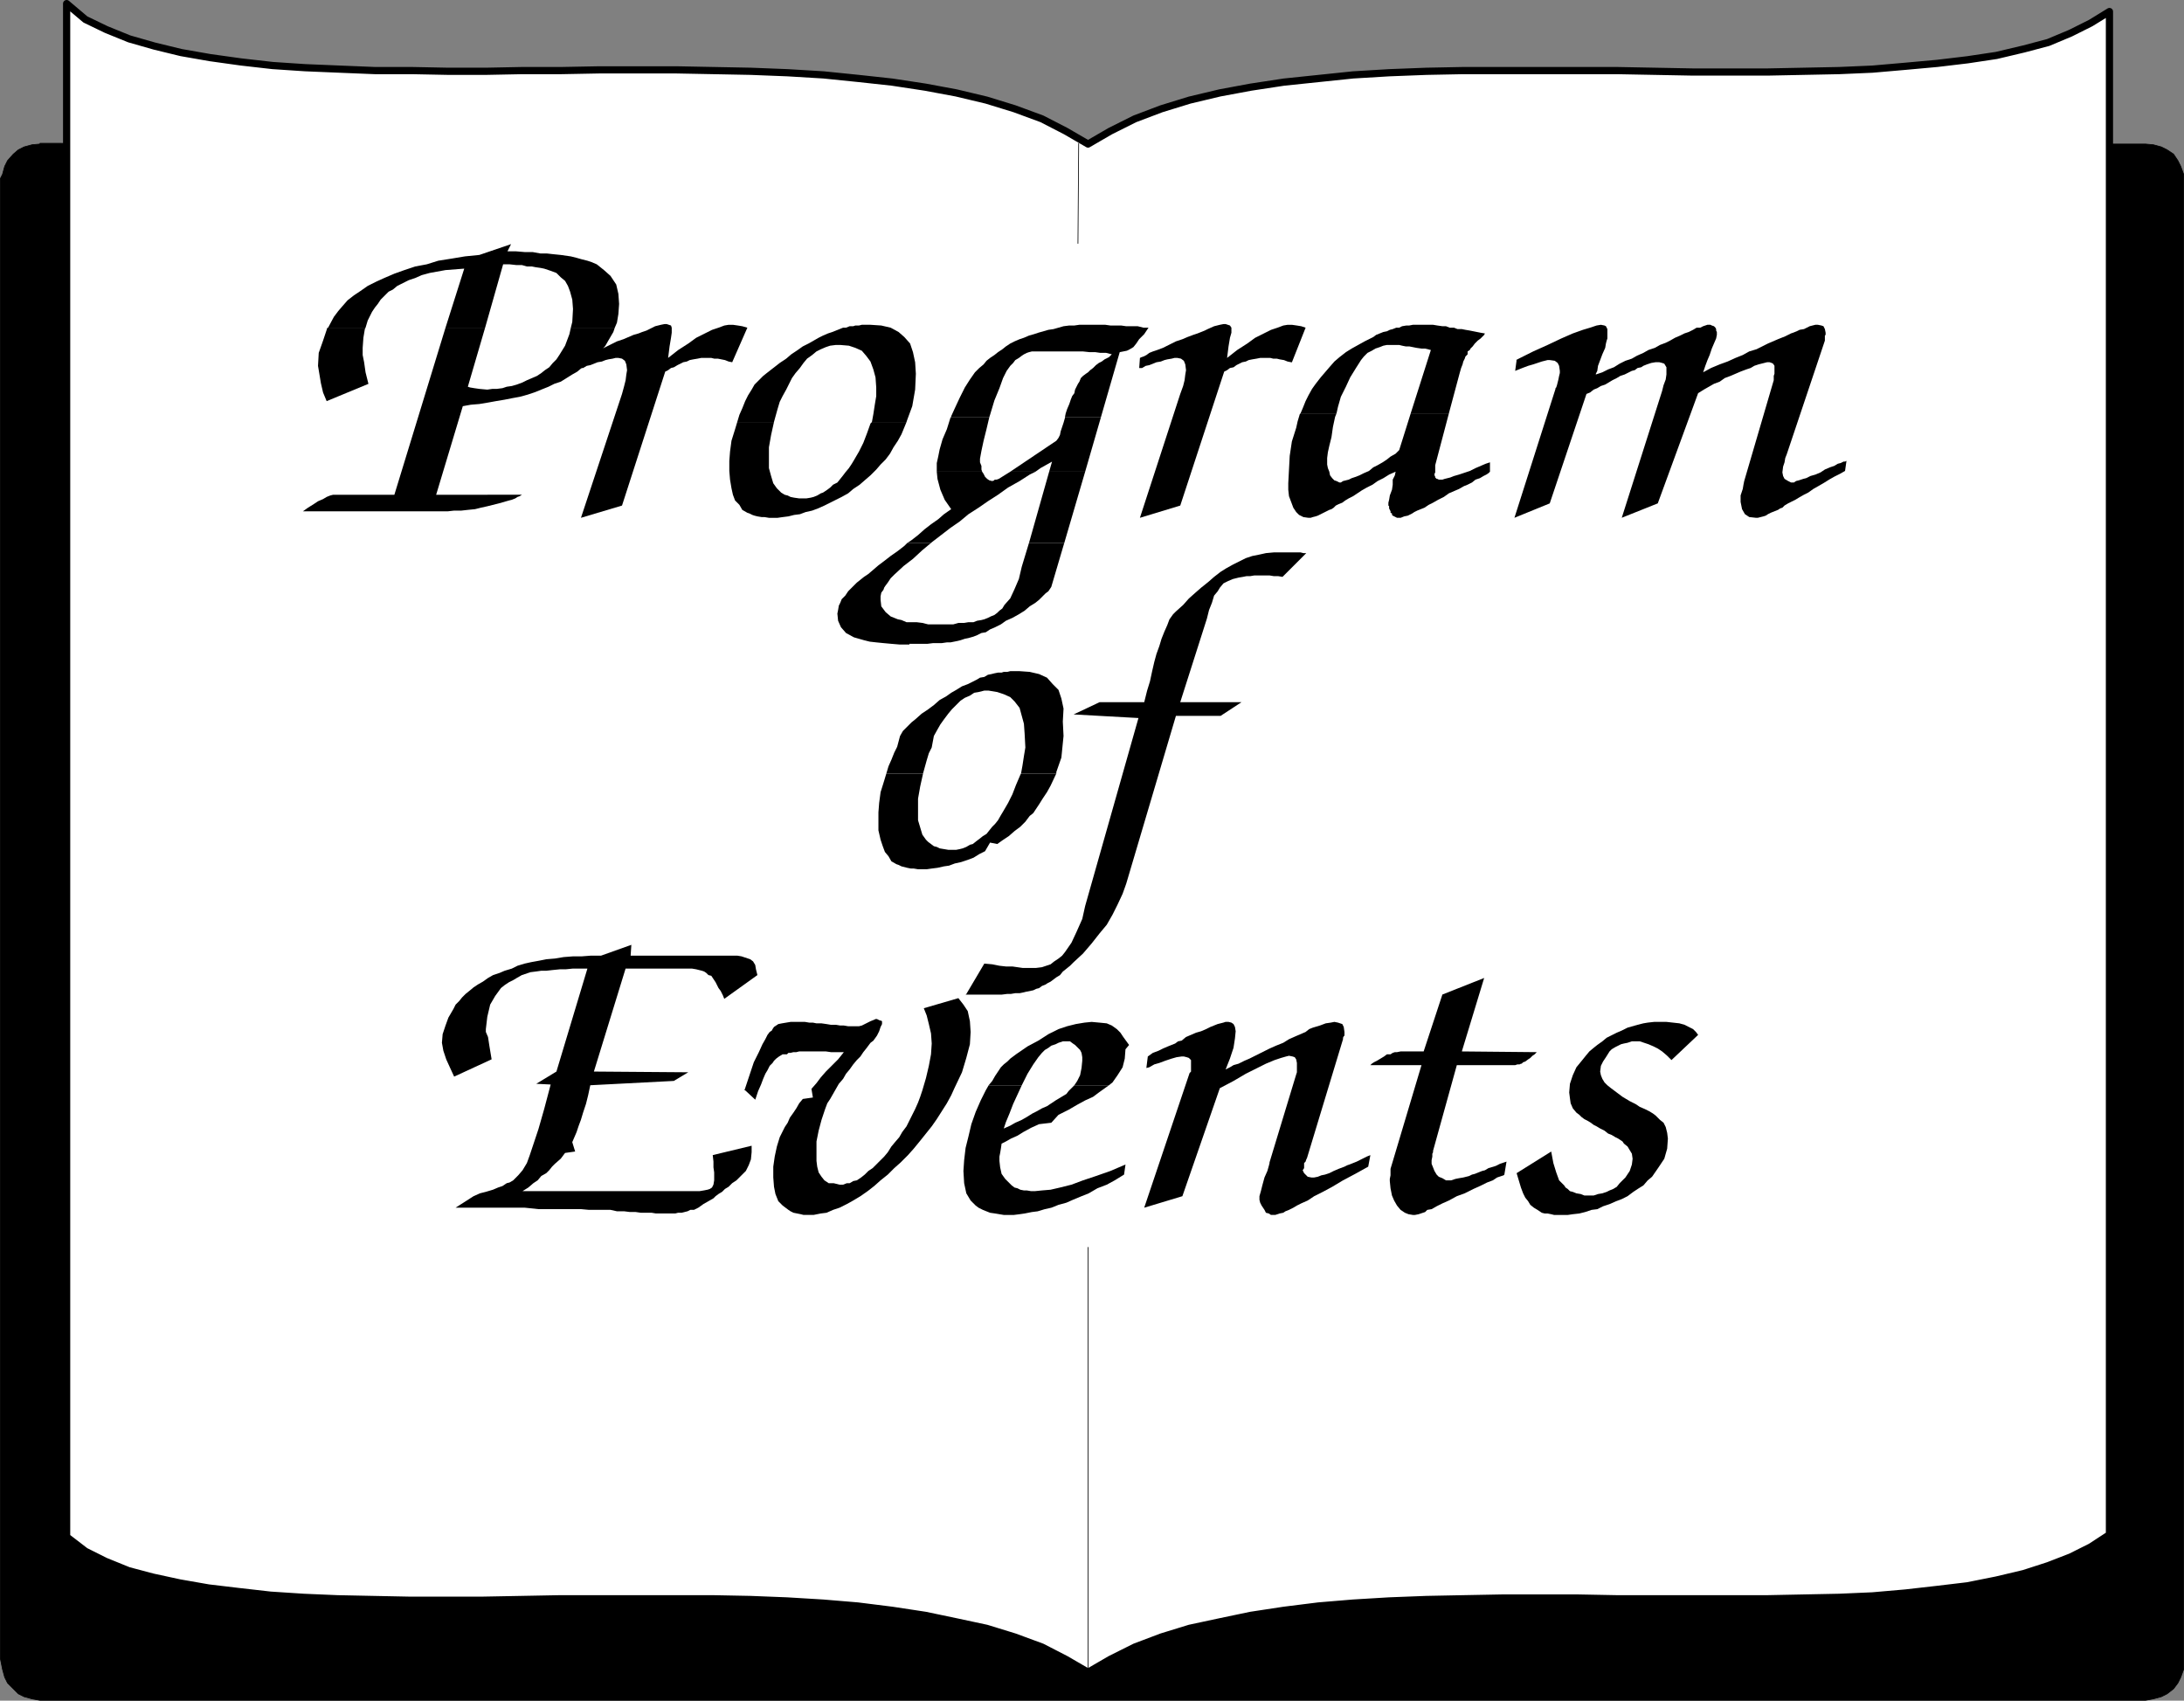
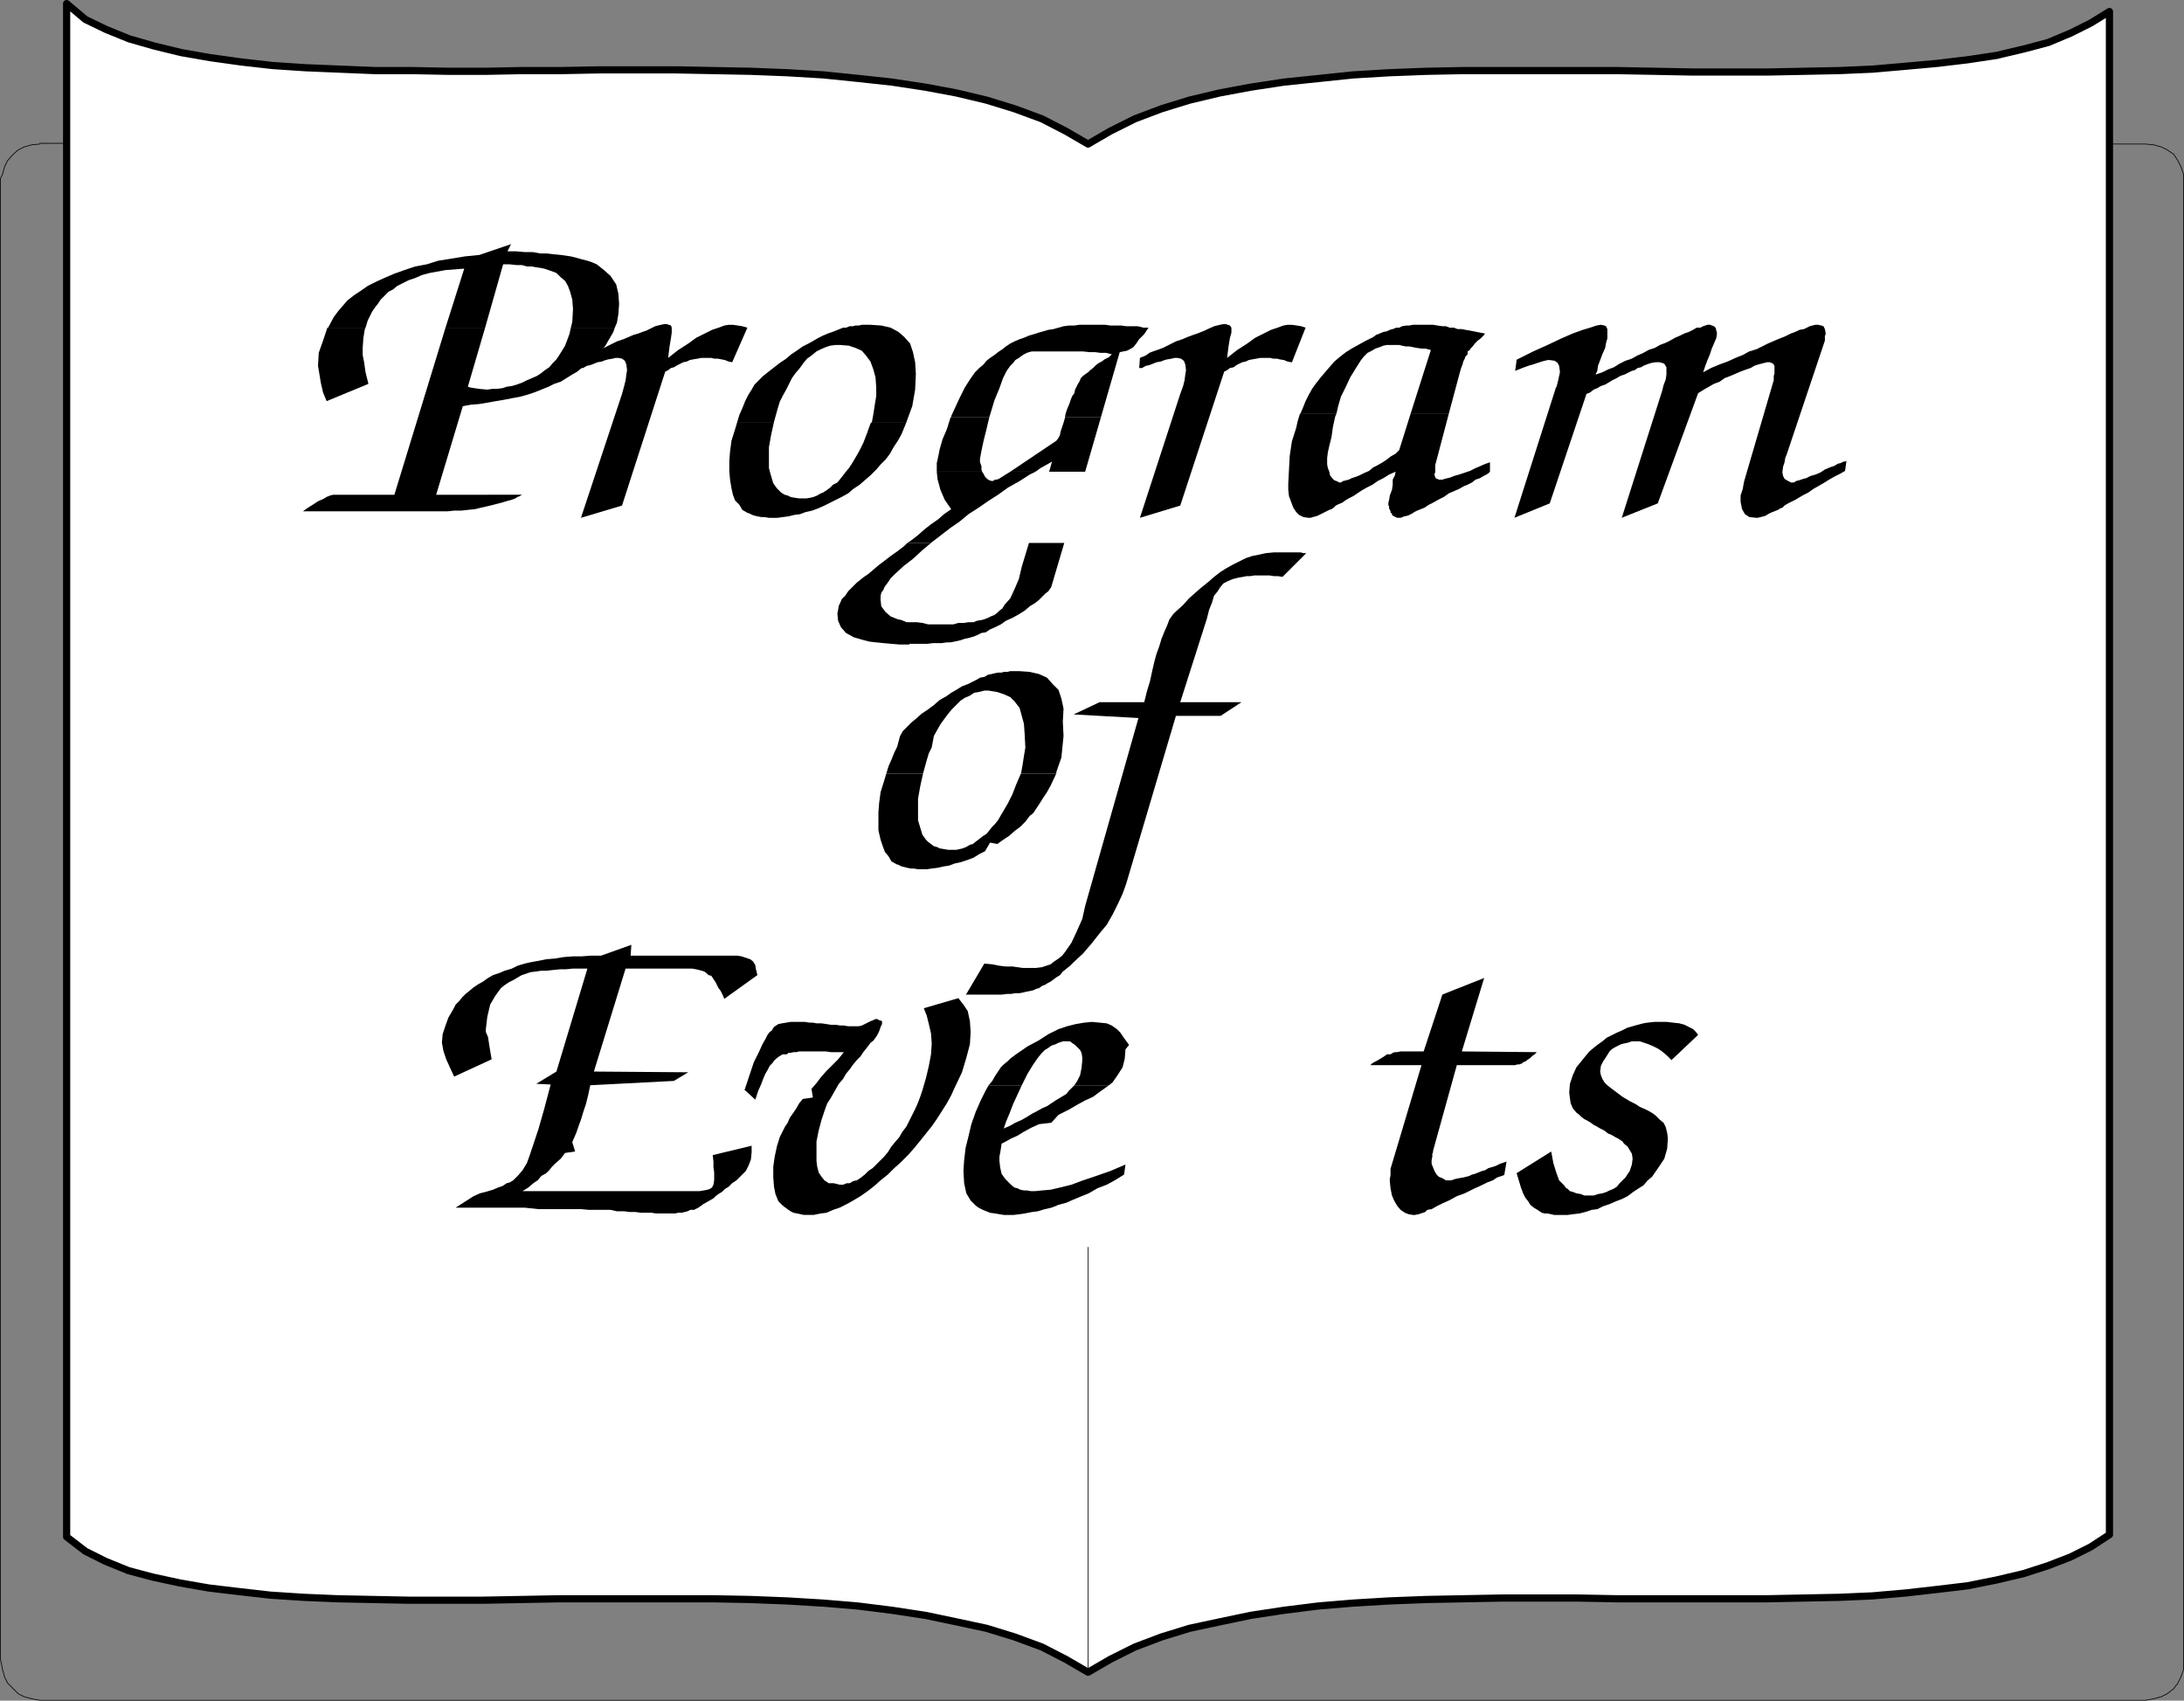
<svg xmlns="http://www.w3.org/2000/svg" xmlns:ns1="http://sodipodi.sourceforge.net/DTD/sodipodi-0.dtd" xmlns:ns2="http://www.inkscape.org/namespaces/inkscape" version="1.0" width="129.638mm" height="100.942mm" id="svg32" ns1:docname="Program of Events.wmf">
  <rect width="100%" height="100%" fill="#808080" stroke="none" />
  <ns1:namedview id="namedview32" pagecolor="#ffffff" bordercolor="#000000" borderopacity="0.25" ns2:showpageshadow="2" ns2:pageopacity="0.0" ns2:pagecheckerboard="0" ns2:deskcolor="#d1d1d1" ns2:document-units="mm" />
  <defs id="defs1">
    <pattern id="WMFhbasepattern" patternUnits="userSpaceOnUse" width="6" height="6" x="0" y="0" />
  </defs>
-   <path style="fill:#000000;fill-opacity:1;fill-rule:evenodd;stroke:none" d="m 8.969,32.15 472.356,0.162 1.778,0.162 1.778,0.485 1.293,0.646 1.454,0.969 0.97,1.454 0.646,1.292 0.646,1.777 v 1.777 331.998 1.616 l -0.646,1.777 -0.646,1.292 -0.97,1.292 -1.454,1.131 -1.293,0.646 -1.778,0.485 -1.778,0.323 H 8.969 l -1.778,-0.323 -1.778,-0.485 -1.293,-0.646 -1.131,-1.131 -1.293,-1.292 -0.646,-1.292 -0.485,-1.777 -0.485,-2.423 V 40.066 L 0.566,39.097 1.05,37.32 1.697,36.027 2.99,34.573 4.121,33.604 5.414,32.958 7.191,32.473 8.969,32.311 v 0 z" id="path1" />
  <path style="fill:none;stroke:#000000;stroke-width:0.162px;stroke-linecap:round;stroke-linejoin:round;stroke-miterlimit:4;stroke-dasharray:none;stroke-opacity:1" d="m 8.969,32.15 472.356,0.162 1.778,0.162 1.778,0.485 1.293,0.646 1.454,0.969 0.97,1.454 0.646,1.292 0.646,1.777 v 1.777 331.998 1.616 l -0.646,1.777 -0.646,1.292 -0.97,1.292 -1.454,1.131 -1.293,0.646 -1.778,0.485 -1.778,0.323 H 8.969 l -1.778,-0.323 -1.778,-0.485 -1.293,-0.646 -1.131,-1.131 -1.293,-1.292 -0.646,-1.292 -0.485,-1.777 -0.485,-2.423 V 40.066 L 0.566,39.097 1.05,37.32 1.697,36.027 2.99,34.573 4.121,33.604 5.414,32.958 7.191,32.473 8.969,32.311 v 0" id="path2" />
  <path style="fill:#ffffff;fill-opacity:1;fill-rule:evenodd;stroke:none" d="M 473.245,344.276 V 2.585 l -4.202,2.585 -4.525,2.262 -5.01,2.1 -5.494,1.454 -6.141,1.454 -6.464,0.969 -6.787,0.808 -7.11,0.646 -7.434,0.646 -7.434,0.323 -8.08,0.162 -8.08,0.162 h -8.242 -8.403 l -8.565,-0.162 -8.565,-0.162 h -8.565 -8.726 -8.565 -8.565 l -8.242,0.162 -8.403,0.323 -8.08,0.485 -7.757,0.808 -7.757,0.808 -7.434,1.131 -6.949,1.292 -6.787,1.616 -6.302,1.939 -5.979,2.262 -5.494,2.746 -5.01,2.908 -5.01,-2.908 -5.333,-2.746 -6.141,-2.262 -6.302,-1.939 -6.787,-1.616 -6.949,-1.292 -7.434,-1.131 -7.434,-0.808 -7.918,-0.808 -8.08,-0.485 -8.242,-0.323 -8.403,-0.162 -8.403,-0.162 h -8.565 -8.565 l -8.565,0.162 h -8.726 l -8.242,0.162 h -8.403 L 92.354,15.833 H 84.113 L 76.194,15.51 68.438,15.186 61.166,14.702 54.055,13.894 47.106,12.925 40.642,11.794 34.663,10.34 29.007,8.724 23.836,6.624 19.15,4.362 14.948,0.808 V 344.761 l 4.202,3.231 4.525,2.262 5.171,2.1 5.494,1.454 5.979,1.292 6.464,1.131 6.787,0.808 7.11,0.808 7.434,0.485 7.595,0.323 7.918,0.162 8.08,0.162 h 8.242 8.403 l 8.726,-0.162 8.565,-0.162 h 8.565 8.565 8.565 8.565 l 8.403,0.162 8.242,0.323 8.08,0.485 7.757,0.646 7.757,0.969 7.434,1.131 6.949,1.454 6.787,1.454 6.302,1.939 6.141,2.262 5.333,2.746 5.01,2.908 5.01,-2.908 5.494,-2.746 5.979,-2.262 6.302,-1.939 6.787,-1.454 6.949,-1.454 7.434,-1.131 7.757,-0.969 7.757,-0.646 8.08,-0.485 8.403,-0.323 8.242,-0.162 8.565,-0.162 h 8.565 8.726 l 8.565,0.162 h 8.565 8.565 8.403 8.242 l 8.08,-0.162 8.08,-0.162 7.434,-0.323 7.434,-0.646 7.11,-0.808 6.787,-0.808 6.464,-1.292 6.141,-1.454 5.494,-1.777 5.01,-1.939 4.525,-2.262 4.202,-2.746 z" id="path3" />
  <path style="fill:none;stroke:#000000;stroke-width:1.616px;stroke-linecap:round;stroke-linejoin:round;stroke-miterlimit:4;stroke-dasharray:none;stroke-opacity:1" d="M 473.245,344.276 V 2.585 l -4.202,2.585 -4.525,2.262 -5.01,2.1 -5.494,1.454 -6.141,1.454 -6.464,0.969 -6.787,0.808 -7.11,0.646 -7.434,0.646 -7.434,0.323 -8.08,0.162 -8.08,0.162 h -8.242 -8.403 l -8.565,-0.162 -8.565,-0.162 h -8.565 -8.726 -8.565 -8.565 l -8.242,0.162 -8.403,0.323 -8.08,0.485 -7.757,0.808 -7.757,0.808 -7.434,1.131 -6.949,1.292 -6.787,1.616 -6.302,1.939 -5.979,2.262 -5.494,2.746 -5.01,2.908 -5.01,-2.908 -5.333,-2.746 -6.141,-2.262 -6.302,-1.939 -6.787,-1.616 -6.949,-1.292 -7.434,-1.131 -7.434,-0.808 -7.918,-0.808 -8.08,-0.485 -8.242,-0.323 -8.403,-0.162 -8.403,-0.162 h -8.565 -8.565 l -8.565,0.162 h -8.726 l -8.242,0.162 h -8.403 L 92.354,15.833 H 84.113 L 76.194,15.51 68.438,15.186 61.166,14.702 54.055,13.894 47.106,12.925 40.642,11.794 34.663,10.34 29.007,8.724 23.836,6.624 19.15,4.362 14.948,0.808 V 344.761 l 4.202,3.231 4.525,2.262 5.171,2.1 5.494,1.454 5.979,1.292 6.464,1.131 6.787,0.808 7.11,0.808 7.434,0.485 7.595,0.323 7.918,0.162 8.08,0.162 h 8.242 8.403 l 8.726,-0.162 8.565,-0.162 h 8.565 8.565 8.565 8.565 l 8.403,0.162 8.242,0.323 8.08,0.485 7.757,0.646 7.757,0.969 7.434,1.131 6.949,1.454 6.787,1.454 6.302,1.939 6.141,2.262 5.333,2.746 5.01,2.908 5.01,-2.908 5.494,-2.746 5.979,-2.262 6.302,-1.939 6.787,-1.454 6.949,-1.454 7.434,-1.131 7.757,-0.969 7.757,-0.646 8.08,-0.485 8.403,-0.323 8.242,-0.162 8.565,-0.162 h 8.565 8.726 l 8.565,0.162 h 8.565 8.565 8.403 8.242 l 8.08,-0.162 8.08,-0.162 7.434,-0.323 7.434,-0.646 7.11,-0.808 6.787,-0.808 6.464,-1.292 6.141,-1.454 5.494,-1.777 5.01,-1.939 4.525,-2.262 4.202,-2.746 v 0" id="path4" />
  <path style="fill:#000000;fill-opacity:1;fill-rule:evenodd;stroke:none" d="m 73.609,73.508 1.293,-2.423 0.97,-1.292 0.97,-1.131 1.131,-1.292 1.454,-1.131 1.454,-0.969 1.616,-1.131 1.939,-0.969 1.778,-0.808 2.262,-0.969 2.262,-0.808 2.424,-0.808 2.586,-0.485 2.586,-0.808 3.07,-0.485 2.909,-0.485 3.232,-0.323 7.11,-2.423 -0.808,1.616 h 1.939 l 1.939,0.162 h 1.778 l 1.778,0.323 h 1.454 l 1.454,0.162 1.616,0.162 1.131,0.162 1.131,0.162 1.293,0.323 1.131,0.323 1.293,0.323 0.97,0.323 1.131,0.485 0.808,0.646 0.808,0.646 1.454,1.292 1.293,1.939 0.485,2.1 0.162,2.262 -0.162,2.262 -0.323,1.939 -0.485,1.131 h -9.858 l 0.323,-1.292 0.162,-2.908 -0.162,-2.1 -0.485,-1.777 -0.485,-1.292 -0.646,-1.131 -0.97,-0.808 -0.97,-0.969 -1.293,-0.485 -1.454,-0.485 -0.808,-0.162 -1.131,-0.162 -0.808,-0.162 h -1.131 l -1.131,-0.323 h -1.293 l -1.454,-0.162 h -1.454 l -4.04,14.217 h -8.888 l 4.202,-13.248 -2.101,0.162 -2.101,0.162 -1.778,0.323 -1.778,0.323 -1.778,0.485 -1.454,0.646 -1.454,0.485 -1.293,0.646 -1.293,0.646 -0.97,0.808 -0.97,0.485 -0.97,0.969 -0.808,0.808 -0.646,0.969 -0.646,0.808 -0.646,0.969 -0.97,1.939 -0.485,1.616 h -8.403 z" id="path5" />
  <path style="fill:#000000;fill-opacity:1;fill-rule:evenodd;stroke:none" d="m 73.609,73.508 h -0.162 l -0.97,2.908 -0.97,2.746 -0.162,2.908 0.323,1.939 0.323,1.939 0.485,2.1 0.808,1.939 9.373,-3.877 -0.646,-2.585 -0.323,-2.262 -0.323,-1.616 v -1.616 l 0.162,-2.262 0.323,-1.939 0.162,-0.323 h -8.403 z" id="path6" />
  <path style="fill:#000000;fill-opacity:1;fill-rule:evenodd;stroke:none" d="M 99.949,73.508 88.476,110.989 H 75.548 74.74 l -0.646,0.162 -0.808,0.323 -0.808,0.485 -1.131,0.485 -0.97,0.646 -1.293,0.808 -1.131,0.808 h 30.866 1.616 l 1.454,-0.162 h 1.616 l 1.454,-0.162 1.616,-0.162 1.293,-0.323 1.454,-0.323 1.293,-0.323 1.293,-0.323 1.131,-0.323 1.131,-0.323 0.646,-0.162 0.808,-0.323 0.485,-0.323 0.485,-0.162 0.485,-0.323 H 97.849 l 5.979,-19.871 1.778,-0.323 1.939,-0.162 1.939,-0.323 1.778,-0.323 1.939,-0.323 1.616,-0.323 1.778,-0.323 1.778,-0.485 1.454,-0.485 1.616,-0.646 1.616,-0.646 1.293,-0.646 1.454,-0.485 1.293,-0.808 1.293,-0.808 1.131,-0.646 0.97,-0.808 1.131,-0.808 0.97,-0.808 0.97,-0.808 0.97,-0.969 0.646,-0.808 0.646,-0.808 0.646,-1.131 1.131,-1.939 0.323,-0.969 h -9.858 l -0.323,1.454 -0.97,2.585 -1.293,2.1 -0.646,0.969 -0.808,0.808 -0.808,0.969 -0.97,0.646 -0.808,0.646 -0.97,0.646 -1.131,0.485 -1.131,0.485 -0.97,0.485 -1.293,0.485 -1.131,0.323 -1.131,0.162 -0.97,0.323 -1.293,0.162 h -0.97 l -1.131,0.162 -1.778,-0.162 -1.131,-0.162 -0.97,-0.162 -0.485,-0.162 3.878,-13.248 z" id="path7" />
  <path style="fill:#000000;fill-opacity:1;fill-rule:evenodd;stroke:none" d="m 164.266,81.263 -0.808,-0.162 -0.808,-0.323 -0.808,-0.162 -0.808,-0.162 h -0.808 l -0.646,-0.162 h -0.808 -0.646 -0.808 l -0.808,0.162 -0.97,0.162 -0.808,0.162 -0.646,0.323 -0.808,0.162 -0.646,0.323 -0.646,0.323 -0.808,0.485 -0.646,0.162 -0.646,0.485 -0.646,0.323 -9.696,30.049 -9.211,2.746 9.211,-27.788 0.485,-1.777 0.323,-1.292 0.162,-1.292 0.162,-0.969 -0.162,-1.292 -0.323,-0.808 -0.646,-0.485 -0.808,-0.162 h -0.646 l -0.646,0.162 -0.97,0.162 -0.646,0.162 -0.808,0.323 -0.97,0.162 -0.808,0.323 -0.808,0.323 -0.808,0.162 -0.808,0.485 h -0.485 -0.162 l 0.162,-2.262 0.485,-0.162 0.162,-0.162 0.808,-0.323 0.646,-0.485 0.808,-0.323 1.131,-0.323 1.131,-0.485 1.293,-0.646 1.616,-0.808 1.454,-0.485 1.131,-0.485 1.131,-0.485 1.131,-0.323 0.808,-0.323 0.97,-0.323 0.646,-0.323 1.293,-0.646 1.293,-0.323 0.808,-0.162 h 0.485 l 0.485,0.162 0.485,0.162 0.162,0.485 v 0.646 0.485 l -0.162,1.131 -0.323,1.939 -0.323,2.585 2.262,-1.777 2.262,-1.454 1.778,-1.292 1.939,-0.969 1.616,-0.808 1.454,-0.485 1.293,-0.485 0.97,-0.162 h 0.97 l 1.131,0.162 0.97,0.162 1.131,0.323 z" id="path8" />
  <path style="fill:#000000;fill-opacity:1;fill-rule:evenodd;stroke:none" d="m 165.397,94.672 0.485,-1.616 0.646,-1.454 0.646,-1.616 0.646,-1.292 0.808,-1.292 0.646,-1.131 0.97,-0.969 0.97,-0.969 0.808,-0.646 1.454,-1.131 1.454,-1.131 1.454,-0.969 1.131,-0.969 1.454,-0.969 1.131,-0.808 1.293,-0.646 1.131,-0.646 1.131,-0.646 0.97,-0.485 1.131,-0.485 0.97,-0.323 0.808,-0.323 0.808,-0.323 0.808,-0.323 h 0.646 l 0.808,-0.323 h 0.808 l 0.485,-0.162 h 0.808 l 0.646,-0.162 h 0.646 0.646 0.646 l 2.424,0.162 2.101,0.485 1.778,0.969 1.293,1.131 1.293,1.454 0.646,1.939 0.485,2.262 0.162,2.585 -0.162,3.554 -0.646,3.716 -1.131,3.07 -0.162,0.485 h -7.757 l 0.323,-1.777 0.323,-2.1 0.323,-1.939 v -1.939 l -0.162,-2.262 -0.485,-1.777 -0.646,-1.777 -0.97,-1.292 -0.97,-1.131 -1.454,-0.646 -1.454,-0.485 -1.939,-0.162 h -0.97 l -1.293,0.162 -0.97,0.323 -1.131,0.485 -0.97,0.485 -0.97,0.808 -1.131,0.808 -0.808,0.969 -0.808,1.131 -0.97,1.131 -0.808,1.131 -0.646,1.292 -0.646,1.292 -0.808,1.454 -0.646,1.292 -0.485,1.616 -0.808,2.908 h -8.242 z" id="path9" />
  <path style="fill:#000000;fill-opacity:1;fill-rule:evenodd;stroke:none" d="m 165.397,94.672 -0.485,1.616 -0.808,2.585 -0.323,2.423 -0.162,2.1 v 2.262 l 0.162,1.939 0.323,1.939 0.323,1.454 0.485,1.292 0.97,0.969 0.646,1.131 1.131,0.646 0.485,0.162 0.646,0.323 0.485,0.162 0.646,0.162 0.97,0.162 h 0.646 l 0.97,0.162 h 0.646 1.293 l 1.131,-0.162 1.293,-0.162 1.293,-0.323 1.293,-0.162 1.293,-0.485 1.454,-0.323 1.293,-0.485 1.454,-0.646 1.293,-0.646 1.293,-0.646 1.293,-0.646 1.454,-0.808 1.131,-0.969 1.454,-0.969 1.293,-1.131 1.131,-0.969 1.293,-1.292 0.97,-1.131 1.131,-1.131 0.97,-1.292 0.808,-1.454 0.97,-1.454 0.808,-1.454 1.131,-2.746 h -7.757 l -0.323,0.323 -0.808,2.262 -0.808,2.1 -0.97,1.939 -1.131,1.939 -0.485,0.808 -0.646,0.969 -0.808,0.969 -0.485,0.646 -0.646,0.808 -0.646,0.808 -0.97,0.485 -0.646,0.646 -0.646,0.485 -0.97,0.646 -0.485,0.162 -0.808,0.485 -0.808,0.323 -0.646,0.162 -0.97,0.162 h -0.646 -0.97 l -1.131,-0.162 -0.808,-0.162 -0.646,-0.323 -0.646,-0.162 -0.808,-0.485 -0.485,-0.485 -0.485,-0.485 -0.808,-1.131 -0.485,-1.616 -0.485,-1.777 v -1.939 -2.746 l 0.485,-2.746 0.646,-2.908 h -8.242 z" id="path10" />
  <path style="fill:#000000;fill-opacity:1;fill-rule:evenodd;stroke:none" d="m 213.393,93.38 0.808,-1.777 1.131,-2.423 1.131,-2.262 1.131,-1.777 1.131,-1.616 0.97,-0.969 0.97,-0.808 0.646,-0.808 0.808,-0.646 0.97,-0.646 0.808,-0.646 0.97,-0.646 0.808,-0.646 0.97,-0.646 0.97,-0.485 1.131,-0.485 0.97,-0.323 1.131,-0.485 1.131,-0.323 0.97,-0.323 1.131,-0.323 1.131,-0.323 1.131,-0.162 1.131,-0.323 1.131,-0.323 1.293,-0.162 h 1.131 l 1.131,-0.162 h 1.293 1.131 0.646 0.97 0.808 0.97 l 1.131,0.162 h 1.131 1.293 l 1.131,0.162 h 1.293 1.293 l 1.293,0.323 h 1.131 l -0.97,1.454 -1.131,1.131 -0.646,0.969 -0.646,0.808 -0.808,0.485 -0.646,0.323 -0.808,0.162 -0.808,0.162 -4.202,14.54 h -8.08 l 0.162,-0.808 0.323,-0.969 0.485,-1.131 0.323,-0.969 0.323,-0.808 0.485,-0.646 0.162,-0.808 0.323,-0.646 0.323,-0.646 0.323,-0.485 0.323,-0.808 0.485,-0.485 0.646,-0.485 0.485,-0.323 0.485,-0.485 0.646,-0.485 0.646,-0.646 0.646,-0.485 0.646,-0.323 0.646,-0.485 0.97,-0.485 0.646,-0.646 -1.293,-0.323 h -1.293 l -1.131,-0.162 h -1.293 L 242.965,78.84 h -1.131 -1.293 -1.293 -4.686 -1.131 -0.97 -0.97 l -0.646,0.162 -0.485,0.162 -0.646,0.323 -0.485,0.323 -0.646,0.485 -0.808,0.485 -0.485,0.646 -0.646,0.646 -0.808,1.131 -0.808,1.616 -0.808,2.262 -1.131,2.746 -0.97,3.231 -0.162,0.485 h -8.565 v 0 z" id="path11" />
  <path style="fill:#000000;fill-opacity:1;fill-rule:evenodd;stroke:none" d="m 210.161,105.819 v -0.969 -0.969 l 0.323,-1.454 0.323,-1.616 0.646,-2.262 0.97,-2.262 0.808,-2.585 0.162,-0.162 h 8.565 l -0.646,2.746 -0.646,2.585 -0.485,2.262 -0.323,1.777 v 0.808 l 0.323,0.808 v 0.808 l 0.162,0.485 z" id="path12" />
  <path style="fill:#000000;fill-opacity:1;fill-rule:evenodd;stroke:none" d="m 226.644,105.819 10.342,-6.947 0.485,-0.646 0.323,-0.646 0.162,-0.808 0.323,-0.969 0.323,-0.969 0.323,-1.131 v -0.162 h 8.08 l -3.555,12.278 h -8.08 l 0.646,-2.262 -2.586,1.454 -1.131,0.808 z" id="path13" />
  <path style="fill:#000000;fill-opacity:1;fill-rule:evenodd;stroke:none" d="m 203.535,121.813 0.97,-0.646 1.454,-1.131 1.454,-1.292 1.454,-1.131 1.616,-1.131 1.293,-1.131 1.616,-1.131 -1.454,-2.1 -0.97,-2.262 -0.646,-2.423 -0.162,-1.616 h 10.181 l 0.323,0.485 0.323,0.646 0.485,0.485 0.485,0.323 0.646,0.162 0.485,-0.162 v -0.162 h 0.485 l 0.485,-0.162 2.586,-1.616 h 5.656 l -1.293,0.646 -2.262,1.454 -2.586,1.454 -2.262,1.616 -2.262,1.454 -2.101,1.454 -2.262,1.454 -1.939,1.616 -2.101,1.454 -2.101,1.616 -2.101,1.616 -0.162,0.162 h -5.333 z" id="path14" />
-   <path style="fill:#000000;fill-opacity:1;fill-rule:evenodd;stroke:none" d="m 230.845,121.813 4.525,-15.994 h 8.08 l -4.686,15.994 h -7.918 z" id="path15" />
  <path style="fill:#000000;fill-opacity:1;fill-rule:evenodd;stroke:none" d="m 203.535,121.813 -0.646,0.646 -1.454,1.131 -1.616,1.131 -1.454,1.131 -1.293,0.969 -1.131,0.969 -1.131,0.969 -0.97,0.646 -0.808,0.646 -0.808,0.646 -0.97,0.969 -0.97,0.969 -0.646,0.969 -0.808,0.808 -0.323,0.808 -0.323,0.646 -0.162,0.969 -0.162,0.808 0.162,1.616 0.646,1.454 1.131,1.292 1.778,0.969 1.131,0.323 1.131,0.323 1.293,0.323 1.454,0.162 1.616,0.162 1.778,0.162 1.939,0.162 h 2.101 v -0.162 h 1.293 1.293 1.454 l 1.293,-0.162 h 0.97 0.97 l 1.131,-0.162 h 0.808 l 0.808,-0.162 0.808,-0.162 0.646,-0.162 0.97,-0.323 0.808,-0.162 1.131,-0.323 0.808,-0.323 0.97,-0.485 0.97,-0.162 0.97,-0.646 1.131,-0.485 1.293,-0.646 1.131,-0.808 1.454,-0.646 1.454,-0.808 1.293,-0.808 1.131,-0.969 1.293,-0.808 0.808,-0.646 0.808,-0.808 0.646,-0.646 0.646,-0.485 0.323,-0.485 0.323,-0.485 2.909,-9.855 h -7.918 l -1.616,5.331 -0.646,2.746 -0.97,2.262 -0.97,2.1 -1.293,1.454 -0.485,0.808 -0.646,0.485 -0.485,0.485 -0.646,0.485 -0.808,0.323 -0.646,0.323 -0.808,0.323 -0.646,0.162 -0.97,0.162 -0.808,0.323 h -1.131 l -0.97,0.162 h -1.293 l -1.131,0.323 h -1.293 -1.454 -1.616 -1.293 l -1.293,-0.323 -1.293,-0.162 h -1.131 -1.131 l -1.131,-0.485 -0.808,-0.162 -1.616,-0.646 -1.131,-0.969 -0.97,-1.292 -0.162,-1.454 v -0.808 l 0.162,-0.808 0.485,-0.646 0.162,-0.485 0.323,-0.485 0.485,-0.646 0.646,-0.969 0.808,-0.808 2.101,-1.939 2.101,-1.616 2.101,-1.939 1.939,-1.616 h -5.333 z" id="path16" />
  <path style="fill:#000000;fill-opacity:1;fill-rule:evenodd;stroke:none" d="m 289.668,81.263 -0.808,-0.162 -0.808,-0.323 -0.97,-0.162 -0.646,-0.162 h -0.808 l -0.646,-0.162 h -0.808 -0.646 -0.808 l -0.808,0.162 -0.97,0.162 -0.808,0.162 -0.646,0.323 -0.808,0.162 -0.646,0.323 -0.646,0.323 -0.646,0.485 -0.808,0.162 -0.646,0.485 -0.646,0.323 -9.858,30.049 -9.05,2.746 9.05,-27.788 0.646,-1.777 0.323,-1.292 0.162,-1.292 0.162,-0.969 -0.162,-1.292 -0.323,-0.808 -0.646,-0.485 -0.808,-0.162 h -0.646 l -0.646,0.162 -0.97,0.162 -0.646,0.162 -0.808,0.323 -0.97,0.162 -0.808,0.323 -0.808,0.323 -0.808,0.162 -0.808,0.485 h -0.485 -0.162 l 0.162,-2.262 0.323,-0.162 0.485,-0.162 0.646,-0.323 0.646,-0.485 0.808,-0.323 0.97,-0.323 1.293,-0.485 1.293,-0.646 1.616,-0.808 1.454,-0.485 1.131,-0.485 1.293,-0.485 0.97,-0.323 0.808,-0.323 0.808,-0.323 0.646,-0.323 1.454,-0.646 1.293,-0.323 0.808,-0.162 h 0.485 l 0.485,0.162 0.485,0.162 0.323,0.485 v 0.646 0.485 l -0.323,1.131 -0.323,1.939 -0.323,2.585 2.262,-1.777 2.262,-1.454 1.778,-1.292 1.939,-0.969 1.616,-0.808 1.454,-0.485 1.293,-0.485 0.97,-0.162 h 0.97 l 1.131,0.162 0.97,0.162 0.97,0.323 -3.07,7.755 v 0 z" id="path17" />
  <path style="fill:#000000;fill-opacity:1;fill-rule:evenodd;stroke:none" d="m 291.768,92.733 0.485,-1.131 0.646,-1.616 0.646,-1.292 0.808,-1.454 0.808,-1.131 1.131,-1.454 0.97,-1.131 0.97,-1.131 1.131,-1.292 1.131,-0.969 1.454,-1.131 1.293,-0.808 1.454,-0.808 1.454,-0.808 0.97,-0.485 0.97,-0.485 0.646,-0.485 0.808,-0.323 0.808,-0.323 0.808,-0.162 0.646,-0.323 0.646,-0.162 0.808,-0.323 h 0.646 l 0.646,-0.323 0.97,-0.162 h 0.646 l 0.808,-0.162 h 0.97 0.97 0.808 0.808 0.97 l 0.97,0.162 1.131,0.162 h 0.808 l 0.808,0.323 h 0.97 l 0.808,0.323 h 0.97 l 0.808,0.162 0.97,0.162 0.808,0.162 0.808,0.162 0.808,0.162 0.97,0.162 -0.162,0.323 -0.323,0.323 -0.485,0.485 -0.646,0.485 -0.646,0.646 -0.485,0.646 -0.485,0.485 -0.162,0.323 -0.485,0.323 v 0.646 l -0.485,0.485 -0.162,0.485 -0.323,0.646 -0.162,0.646 -0.323,0.808 -0.323,1.131 -2.424,9.047 h -8.565 l 4.525,-14.217 -0.646,-0.162 -0.646,-0.162 h -0.808 l -1.131,-0.162 -0.808,-0.162 -0.808,-0.162 h -0.808 l -0.808,-0.162 -0.646,-0.162 h -0.485 -0.485 -0.646 -1.131 l -0.808,0.162 -0.808,0.323 -0.97,0.323 -0.808,0.485 -0.97,0.485 -0.808,0.808 -0.646,0.808 -1.131,1.777 -1.293,2.1 -0.97,2.1 -1.131,2.262 -0.646,2.262 -0.323,1.454 h -8.08 z" id="path18" />
  <path style="fill:#000000;fill-opacity:1;fill-rule:evenodd;stroke:none" d="m 291.768,92.733 -0.162,0.162 -0.485,1.616 -0.323,1.454 -0.97,3.07 -0.485,3.231 -0.162,3.07 -0.162,3.07 v 1.454 l 0.162,1.454 0.485,1.292 0.485,1.292 0.646,0.969 0.646,0.646 0.97,0.485 1.131,0.162 h 0.485 l 0.485,-0.162 0.646,-0.162 0.485,-0.162 0.646,-0.323 0.646,-0.323 0.646,-0.323 0.646,-0.323 0.485,-0.162 0.485,-0.323 0.485,-0.485 0.646,-0.323 0.808,-0.323 0.646,-0.485 0.808,-0.485 0.97,-0.485 0.97,-0.646 0.97,-0.646 1.131,-0.646 1.293,-0.646 1.131,-0.808 1.293,-0.646 1.293,-0.808 1.454,-0.646 -0.162,0.808 -0.485,0.969 v 1.131 l -0.162,1.131 -0.485,1.292 -0.162,0.969 -0.162,0.646 v 0.646 l 0.162,0.162 v 0.485 l 0.162,0.323 0.162,0.323 v 0.323 l 0.323,0.162 v 0.323 l 0.162,0.162 0.323,0.162 0.323,0.162 0.323,0.162 h 0.323 0.485 l 0.808,-0.323 0.808,-0.162 0.97,-0.485 0.485,-0.323 0.646,-0.323 0.808,-0.323 0.808,-0.323 0.97,-0.646 0.97,-0.485 1.131,-0.646 1.293,-0.646 1.131,-0.808 1.131,-0.485 1.131,-0.485 1.131,-0.646 0.808,-0.323 0.97,-0.485 0.808,-0.646 0.97,-0.323 0.808,-0.485 0.646,-0.323 0.485,-0.323 0.162,-0.162 0.162,-0.162 v -0.485 -0.808 -0.808 l -0.97,0.323 -1.131,0.485 -1.131,0.485 -1.293,0.646 -1.454,0.485 -0.97,0.323 -1.131,0.323 -0.808,0.323 -0.646,0.162 -0.646,0.162 -0.485,0.162 h -0.485 -0.323 l -0.323,-0.162 h -0.162 l -0.162,-0.162 -0.162,-0.162 v -0.162 l -0.162,-0.323 v -0.323 l 0.162,-0.323 v -0.323 -0.646 -0.646 l 3.07,-11.632 h -8.565 l -2.586,8.239 -0.808,0.808 -1.131,0.646 -0.808,0.646 -0.97,0.646 -1.131,0.646 -0.97,0.485 -0.97,0.808 -1.131,0.485 -0.97,0.485 -0.808,0.323 -0.97,0.323 -0.646,0.323 -0.646,0.162 -0.646,0.162 -0.485,0.323 h -0.323 l -0.646,-0.323 -0.485,-0.162 -0.485,-0.485 -0.485,-0.646 -0.162,-0.808 -0.323,-0.808 -0.162,-0.808 v -0.808 -0.646 l 0.162,-1.292 0.323,-1.454 0.485,-1.939 0.323,-2.262 0.485,-2.262 0.323,-0.808 h -8.08 z" id="path19" />
  <path style="fill:#000000;fill-opacity:1;fill-rule:evenodd;stroke:none" d="m 340.087,80.778 3.878,-1.939 3.232,-1.454 3.07,-1.454 2.586,-1.131 2.262,-0.808 1.616,-0.485 1.454,-0.485 0.97,-0.162 0.808,0.162 0.323,0.162 0.323,0.646 v 0.808 0.323 0.485 0.485 l -0.162,0.485 -0.162,0.646 -0.162,0.969 -0.646,1.454 -0.485,1.292 -0.485,1.292 -0.162,1.131 -0.323,0.646 v 0.162 l 1.454,-0.485 1.293,-0.646 1.293,-0.485 1.293,-0.808 1.293,-0.646 1.454,-0.485 1.131,-0.646 1.454,-0.646 1.131,-0.646 1.454,-0.485 1.131,-0.646 1.293,-0.485 0.97,-0.485 1.131,-0.646 1.131,-0.485 0.97,-0.485 0.97,-0.323 0.97,-0.485 0.808,-0.485 h 0.808 l 0.646,-0.323 0.485,-0.162 0.485,-0.162 h 0.162 0.485 l 0.323,0.162 0.485,0.162 0.323,0.323 0.162,0.323 v 0.323 l 0.162,0.323 v 0.323 0.323 l -0.162,0.808 -0.485,1.131 -0.485,1.131 -0.485,1.454 -0.485,1.131 -0.485,1.292 -0.485,1.454 1.778,-0.969 1.939,-0.808 1.778,-0.646 1.778,-0.808 1.616,-0.646 1.454,-0.808 1.616,-0.485 1.293,-0.646 1.293,-0.646 1.131,-0.485 1.131,-0.485 0.808,-0.323 0.808,-0.323 0.646,-0.323 0.646,-0.323 0.485,-0.162 0.808,-0.323 0.646,-0.323 0.97,-0.162 0.646,-0.323 0.646,-0.323 0.646,-0.162 0.646,-0.162 h 0.485 l 0.808,0.162 0.485,0.162 0.323,0.646 0.162,0.808 v 0.162 0.323 l -0.162,0.162 v 0.323 0.323 0.485 0 l -8.565,25.526 -0.323,0.808 -0.162,0.969 -0.323,0.969 -0.162,1.292 0.162,0.808 0.323,0.646 0.808,0.485 0.646,0.323 h 0.646 l 0.485,-0.323 0.646,-0.162 0.97,-0.323 0.646,-0.162 0.97,-0.485 1.131,-0.323 1.131,-0.485 0.97,-0.646 1.131,-0.485 0.97,-0.323 0.808,-0.485 0.646,-0.162 0.646,-0.323 h 0.323 l 0.323,-0.162 -0.323,2.262 -1.131,0.646 -1.293,0.646 -1.131,0.646 -1.293,0.808 -1.131,0.646 -1.131,0.646 -1.131,0.808 -0.97,0.485 -1.131,0.646 -0.808,0.485 -0.97,0.485 -0.646,0.323 -0.808,0.485 -0.485,0.485 -0.485,0.162 -0.485,0.323 -0.808,0.323 -0.808,0.323 -0.646,0.323 -0.485,0.323 -0.485,0.162 -0.646,0.162 -0.646,0.162 h -0.485 l -1.454,-0.162 -0.97,-0.646 -0.646,-1.131 -0.323,-1.616 v -1.454 l 0.485,-1.454 0.162,-0.969 0.162,-0.808 6.626,-22.618 v -0.162 -0.323 -0.485 l 0.162,-0.485 v -0.323 -0.323 -0.323 -0.808 l -0.323,-0.485 -0.323,-0.162 -0.485,-0.162 h -0.485 l -0.646,0.162 -0.646,0.162 -0.646,0.162 -0.97,0.323 -0.808,0.485 -0.97,0.323 -1.293,0.485 -1.131,0.485 -1.131,0.485 -1.293,0.485 -1.131,0.808 -1.293,0.485 -1.131,0.646 -1.131,0.646 -1.293,0.808 -9.05,24.718 -8.08,3.231 9.05,-28.434 0.323,-1.292 0.485,-1.292 0.162,-1.131 v -0.808 -0.808 l -0.485,-0.808 -0.485,-0.162 -0.646,-0.162 h -0.808 l -0.97,0.162 -0.97,0.323 -0.808,0.323 -0.485,0.323 -0.808,0.162 -0.646,0.485 -0.646,0.162 -0.97,0.485 -0.646,0.323 -0.97,0.323 -0.808,0.485 -0.97,0.485 -0.808,0.485 -0.808,0.485 -0.97,0.323 -0.808,0.485 -0.808,0.323 -0.808,0.646 -0.808,0.323 -8.242,24.557 -7.918,3.231 9.211,-28.919 v -0.162 l 0.162,-0.162 0.162,-0.485 0.162,-0.646 0.162,-0.646 0.162,-0.808 0.162,-0.646 v -0.485 l -0.162,-1.131 -0.323,-0.646 -0.646,-0.485 -1.131,-0.162 h -0.485 l -0.646,0.162 -0.646,0.162 -0.97,0.323 -0.97,0.323 -1.131,0.323 -1.293,0.485 -1.616,0.646 0.323,-2.423 v 0 z" id="path20" />
  <path style="fill:#000000;fill-opacity:1;fill-rule:evenodd;stroke:none" d="m 198.849,173.511 0.485,-1.616 0.646,-1.454 0.646,-1.616 0.646,-1.292 0.646,-2.423 0.646,-1.131 0.97,-0.969 0.97,-0.969 0.808,-0.646 1.454,-1.292 1.454,-0.969 1.293,-0.969 1.293,-1.131 1.454,-0.808 1.131,-0.808 1.131,-0.646 1.293,-0.808 1.293,-0.485 0.97,-0.485 0.97,-0.485 0.808,-0.485 0.97,-0.162 0.808,-0.485 0.808,-0.162 0.646,-0.162 0.808,-0.162 h 0.808 l 0.485,-0.162 h 0.808 l 0.646,-0.162 h 0.646 0.646 0.808 l 2.262,0.162 2.101,0.485 1.778,0.808 1.293,1.454 1.293,1.292 0.646,1.939 0.485,2.262 -0.162,2.908 0.162,3.231 -0.485,4.847 -1.131,3.231 v 0.323 h -7.918 l 0.323,-1.777 0.323,-2.1 0.323,-1.939 -0.162,-3.07 -0.162,-2.262 -0.485,-1.777 -0.485,-1.777 -1.131,-1.454 -0.97,-0.969 -1.454,-0.646 -1.454,-0.485 -1.939,-0.323 h -0.97 l -1.293,0.323 -0.97,0.162 -0.97,0.646 -1.131,0.485 -0.97,0.646 -0.97,0.969 -0.97,0.969 -0.808,0.969 -0.97,1.292 -0.808,1.131 -0.646,1.131 -0.808,1.454 -0.485,2.585 -0.646,1.292 -0.485,1.616 -0.808,2.908 h -8.242 z" id="path21" />
  <path style="fill:#000000;fill-opacity:1;fill-rule:evenodd;stroke:none" d="m 198.849,173.511 -0.485,1.616 -0.808,2.585 -0.323,2.423 -0.162,2.1 v 2.262 1.777 l 0.485,2.1 0.485,1.454 0.485,1.292 0.808,0.969 0.646,1.131 1.131,0.646 0.485,0.162 0.646,0.323 0.646,0.162 0.646,0.162 0.808,0.162 h 0.646 l 0.97,0.162 h 0.808 1.131 l 1.131,-0.162 1.293,-0.162 1.454,-0.323 1.131,-0.162 1.293,-0.485 1.454,-0.323 1.454,-0.485 1.293,-0.485 1.293,-0.808 1.293,-0.646 1.131,-1.939 1.616,0.323 1.131,-0.808 1.454,-0.969 1.293,-1.131 1.293,-0.969 1.131,-1.131 0.97,-1.292 0.808,-0.646 1.293,-1.939 0.808,-1.292 0.97,-1.454 0.808,-1.454 1.293,-2.746 h -7.918 l -0.162,0.323 -0.97,2.262 -0.808,2.1 -0.97,1.939 -1.131,1.939 -0.485,0.808 -0.646,1.131 -0.646,0.808 -0.646,0.646 -0.646,0.808 -0.646,0.808 -0.808,0.485 -0.808,0.646 -0.646,0.485 -0.808,0.646 -0.646,0.162 -0.808,0.485 -0.808,0.323 -0.646,0.162 -0.808,0.162 h -0.808 -0.97 l -0.97,-0.162 -0.97,-0.162 -0.646,-0.323 -0.646,-0.162 -0.646,-0.485 -0.646,-0.485 -0.485,-0.485 -0.808,-1.131 -0.485,-1.616 -0.485,-1.616 v -2.1 -2.746 l 0.485,-2.746 0.646,-2.908 h -8.242 z" id="path22" />
  <path style="fill:#000000;fill-opacity:1;fill-rule:evenodd;stroke:none" d="m 216.625,223.271 4.202,-7.108 1.778,0.162 1.616,0.323 1.454,0.162 h 1.454 l 1.131,0.162 1.131,0.162 h 0.97 0.97 1.131 l 1.293,-0.162 0.97,-0.323 0.97,-0.323 0.808,-0.646 0.97,-0.646 0.808,-0.646 0.646,-0.808 1.454,-2.1 1.131,-2.423 1.293,-2.908 0.646,-2.908 11.958,-42.166 -14.544,-0.808 5.818,-2.746 h 10.019 l 0.646,-2.585 0.646,-2.1 0.485,-2.262 0.485,-2.1 0.485,-1.777 0.646,-1.777 0.485,-1.616 0.646,-1.616 0.646,-1.454 0.485,-1.292 0.808,-1.131 0.646,-0.646 1.616,-1.454 1.293,-1.454 1.454,-1.292 1.293,-1.131 1.616,-1.292 1.293,-1.131 1.454,-1.131 1.293,-0.808 1.454,-0.808 1.293,-0.646 1.616,-0.808 1.454,-0.485 1.616,-0.323 1.454,-0.323 1.778,-0.162 h 1.616 0.808 0.808 0.808 0.808 0.646 0.485 l 0.646,0.162 h 0.646 l -5.333,5.331 -0.97,-0.162 h -0.97 l -0.97,-0.162 h -1.131 -1.131 -1.131 l -0.97,0.162 h -0.808 l -0.808,0.162 -0.97,0.162 -0.646,0.162 -0.646,0.162 -1.131,0.485 -0.97,0.485 -0.808,0.969 -0.485,0.808 -0.808,0.969 -0.485,1.616 -0.646,1.616 -0.485,1.939 -5.979,18.741 h 13.736 l -4.686,3.07 H 263.812 l -11.15,37.643 -0.808,2.262 -1.131,2.423 -1.131,2.262 -1.293,2.262 -1.616,1.939 -1.778,2.262 -1.939,2.262 -2.101,1.939 -0.808,0.808 -0.808,0.646 -0.808,0.646 -0.646,0.808 -0.808,0.485 -0.646,0.485 -0.646,0.485 -0.646,0.323 -0.485,0.323 -0.808,0.323 -0.646,0.485 -0.646,0.162 -0.646,0.323 -0.808,0.162 -0.808,0.162 -0.646,0.162 -0.808,0.162 h -0.97 l -0.97,0.162 h -0.808 l -1.293,0.162 h -1.131 -1.293 -1.131 -0.485 -0.485 -0.646 -0.646 -0.646 -0.646 -0.485 -0.485 v 0.162 z" id="path23" />
  <path style="fill:#000000;fill-opacity:1;fill-rule:evenodd;stroke:none" d="m 101.889,241.526 -0.97,-2.1 -0.808,-1.777 -0.646,-1.939 -0.323,-1.777 0.162,-1.939 0.646,-1.939 0.646,-1.777 1.131,-1.939 0.485,-0.969 0.808,-0.808 0.646,-0.808 0.808,-0.808 0.808,-0.646 0.97,-0.808 0.97,-0.646 1.131,-0.646 1.131,-0.808 1.131,-0.646 1.454,-0.485 1.131,-0.485 1.616,-0.485 1.293,-0.646 1.616,-0.485 1.454,-0.323 1.778,-0.323 1.616,-0.323 1.939,-0.162 1.939,-0.323 2.101,-0.162 h 1.939 l 2.101,-0.162 h 2.262 l 6.787,-2.423 -0.162,2.423 h 22.462 1.454 l 0.97,0.162 0.97,0.323 0.97,0.323 0.646,0.485 0.485,0.808 0.162,0.969 0.323,1.292 -7.434,5.331 -0.323,-0.808 -0.485,-0.969 -0.485,-0.646 -0.323,-0.646 -0.323,-0.646 -0.323,-0.485 -0.323,-0.485 -0.323,-0.485 -0.646,-0.162 -0.485,-0.485 -0.485,-0.323 -0.485,-0.162 -0.646,-0.162 -0.646,-0.162 -0.97,-0.162 h -0.808 -14.059 l -7.11,23.103 21.17,0.162 -3.232,1.939 -18.746,0.969 -0.485,2.262 -0.485,1.939 -0.646,1.939 -0.485,1.616 -0.485,1.292 -0.485,1.454 -0.485,1.131 -0.485,1.131 0.646,2.1 -2.262,0.323 -0.97,1.292 -1.293,1.131 -0.646,0.646 -0.646,0.808 -0.646,0.646 -1.131,0.646 -0.808,0.969 -0.97,0.646 -1.131,0.969 -1.293,0.808 h 38.461 1.293 l 0.97,-0.162 0.808,-0.162 0.485,-0.162 0.485,-0.323 0.323,-0.646 0.162,-0.969 v -0.969 -0.808 l -0.162,-1.131 v -1.292 l -0.162,-1.454 8.726,-2.1 v 1.454 l -0.162,1.616 -0.485,1.292 -0.646,1.292 -1.293,1.292 -0.808,0.808 -0.97,0.646 -0.808,0.808 -0.808,0.485 -0.646,0.646 -0.808,0.485 -0.646,0.485 -0.485,0.485 -1.131,0.646 -1.131,0.646 -1.131,0.808 -0.97,0.485 h -0.808 l -0.646,0.323 -0.646,0.162 -0.646,0.162 h -0.808 l -0.646,0.162 h -0.808 -0.808 -0.808 -0.808 -1.131 l -0.97,-0.162 h -1.131 -1.293 l -1.131,-0.162 h -1.293 l -1.293,-0.162 h -1.616 l -1.454,-0.323 h -1.616 -1.454 -1.778 l -1.778,-0.162 h -1.939 -2.262 -2.424 -2.909 l -3.07,-0.323 h -3.394 -3.717 -4.04 -4.363 l 4.04,-2.585 1.454,-0.646 1.293,-0.323 1.616,-0.485 1.131,-0.485 0.97,-0.323 0.97,-0.646 0.646,-0.162 0.808,-0.485 1.131,-1.131 0.97,-1.131 0.97,-1.616 0.646,-1.777 0.808,-2.423 1.131,-3.393 1.293,-4.524 1.454,-5.493 -3.232,-0.162 4.525,-2.746 6.949,-23.103 h -1.778 -1.454 l -1.616,0.162 h -1.293 l -1.616,0.162 -1.454,0.162 h -1.131 l -1.131,0.162 -1.293,0.162 -0.97,0.323 -0.97,0.323 -1.131,0.646 -0.808,0.485 -0.97,0.485 -0.97,0.646 -0.808,0.646 -1.293,1.777 -1.131,1.939 -0.646,2.746 -0.323,2.746 v 0.646 l 0.485,1.131 0.323,2.1 0.485,2.908 -8.403,3.877 z" id="path24" />
  <path style="fill:#000000;fill-opacity:1;fill-rule:evenodd;stroke:none" d="m 167.013,244.596 1.131,-3.393 0.97,-2.908 1.131,-2.262 0.808,-1.777 0.646,-1.131 0.485,-0.969 0.485,-0.646 0.485,-0.323 0.162,-0.323 0.323,-0.485 0.485,-0.323 0.485,-0.323 0.808,-0.162 0.97,-0.162 0.97,-0.162 h 1.293 0.646 0.646 0.646 l 0.97,0.162 h 0.808 l 0.808,0.162 h 1.131 l 1.131,0.162 0.97,0.162 h 1.131 l 0.97,0.162 h 0.808 l 0.97,0.162 h 0.646 0.646 0.646 0.485 l 0.646,-0.162 0.646,-0.323 0.646,-0.323 0.646,-0.323 0.808,-0.323 0.323,-0.162 h 0.323 l 0.646,0.323 h 0.162 l 0.323,0.162 v 0.323 0.323 l -0.323,0.646 -0.323,0.969 -0.485,0.969 -0.808,1.131 -0.646,0.485 -0.485,0.646 -0.485,0.646 -0.646,0.808 -0.646,0.969 -0.808,0.808 -0.808,0.969 -0.808,1.131 -0.808,0.969 -0.646,1.131 -0.97,1.131 -0.646,1.131 -0.646,1.131 -0.646,1.131 -0.646,0.969 -0.485,1.292 -0.808,2.423 -0.646,2.423 -0.485,2.423 v 2.585 1.777 l 0.162,1.292 0.323,1.292 0.646,0.969 0.646,0.808 0.97,0.646 h 1.131 l 1.293,0.323 h 0.808 l 0.808,-0.323 h 0.646 l 0.808,-0.485 0.808,-0.162 0.97,-0.646 0.808,-0.646 0.808,-0.808 0.97,-0.646 0.808,-0.808 0.808,-0.808 0.97,-0.969 0.808,-0.969 0.808,-1.292 0.808,-0.969 0.97,-1.131 0.646,-1.131 0.97,-1.292 0.646,-1.292 0.646,-1.292 0.646,-1.292 0.646,-1.454 0.485,-1.292 0.485,-1.454 0.808,-2.746 0.646,-2.746 0.485,-2.585 0.162,-2.423 -0.162,-2.262 -0.485,-2.1 -0.485,-1.939 -0.646,-1.616 7.757,-2.262 1.131,1.454 0.97,1.454 0.485,2.262 0.162,2.423 -0.162,2.746 -0.808,3.07 -0.97,3.231 -1.616,3.393 -0.808,1.777 -0.97,1.777 -1.131,1.777 -1.131,1.777 -1.131,1.616 -1.293,1.616 -1.293,1.616 -1.454,1.777 -1.293,1.454 -1.616,1.616 -1.454,1.292 -1.454,1.454 -1.616,1.292 -1.454,1.292 -1.454,1.131 -1.616,1.131 -1.616,0.969 -1.454,0.808 -1.616,0.808 -1.454,0.485 -1.454,0.646 -1.293,0.162 -1.616,0.323 h -1.454 -0.808 l -0.646,-0.162 -0.808,-0.162 -0.808,-0.162 -0.646,-0.323 -0.485,-0.323 -0.646,-0.485 -0.646,-0.485 -0.97,-0.969 -0.646,-1.616 -0.323,-1.616 -0.162,-2.1 v -2.423 l 0.323,-2.262 0.485,-2.262 0.646,-2.1 0.485,-0.969 0.646,-1.292 0.646,-0.969 0.485,-1.131 0.808,-1.131 0.646,-0.969 0.646,-1.131 0.808,-0.969 2.262,-0.323 -0.323,-1.939 1.131,-1.292 0.97,-1.292 1.131,-1.292 1.454,-1.454 1.293,-1.292 1.293,-1.616 h -0.808 -0.97 -1.131 l -1.131,-0.162 h -1.131 -0.97 -0.808 -0.646 -0.808 -0.97 -0.646 l -0.646,0.162 h -0.646 l -0.646,0.162 h -0.485 l -0.323,0.323 h -0.97 l -0.808,0.485 -0.646,0.485 -0.485,0.485 -0.323,0.485 -0.646,0.646 -0.485,0.969 -0.485,0.808 -0.485,1.131 -0.485,1.292 -0.646,1.454 -0.646,1.939 -2.262,-2.1 v 0 z" id="path25" />
  <path style="fill:#000000;fill-opacity:1;fill-rule:evenodd;stroke:none" d="m 221.796,243.465 0.808,-0.969 0.646,-1.131 0.646,-0.969 0.646,-0.969 0.646,-0.646 0.808,-0.646 0.646,-0.646 0.646,-0.485 0.646,-0.485 2.586,-1.777 2.424,-1.292 2.262,-1.454 2.262,-1.131 1.939,-0.646 1.939,-0.485 1.939,-0.323 1.616,-0.162 1.778,0.162 1.616,0.162 1.131,0.485 1.131,0.808 0.808,0.808 0.646,0.969 1.293,1.777 -0.808,0.969 -0.162,2.1 -0.485,1.939 -1.131,1.777 -1.131,1.616 -0.808,0.646 h -7.757 l 0.646,-0.969 0.646,-1.292 0.323,-1.616 0.162,-1.616 v -0.808 l -0.162,-0.969 -0.323,-0.646 -0.646,-0.646 -0.485,-0.485 -0.485,-0.323 -0.646,-0.485 h -0.808 -0.808 l -0.97,0.323 -0.646,0.323 -0.97,0.323 -0.646,0.485 -0.808,0.485 -0.646,0.646 -0.808,0.969 -1.131,1.616 -1.293,2.1 -1.131,2.262 -0.162,0.323 h -7.434 z" id="path26" />
  <path style="fill:#000000;fill-opacity:1;fill-rule:evenodd;stroke:none" d="m 221.796,243.465 -0.646,1.131 -1.131,2.262 -1.131,2.585 -0.97,2.746 -0.646,2.746 -0.646,2.585 -0.323,2.746 -0.162,2.423 0.162,2.746 0.485,2.262 0.97,1.616 1.131,1.131 0.646,0.485 0.97,0.485 0.808,0.323 0.808,0.323 1.131,0.162 0.97,0.162 0.97,0.162 h 1.131 1.131 l 1.293,-0.162 1.131,-0.162 1.616,-0.323 1.293,-0.162 1.616,-0.485 1.454,-0.323 1.616,-0.646 1.778,-0.485 1.454,-0.646 1.939,-0.808 1.616,-0.646 1.939,-1.131 2.101,-0.808 1.778,-0.969 2.101,-1.292 0.323,-2.262 -3.394,1.454 -3.232,1.131 -2.909,0.969 -2.586,0.969 -2.586,0.646 -2.101,0.485 -1.939,0.162 -1.616,0.162 h -0.808 l -0.97,-0.162 h -0.646 l -0.808,-0.162 -0.646,-0.323 -0.646,-0.162 -0.646,-0.485 -0.485,-0.485 -0.97,-0.969 -0.808,-1.131 -0.323,-1.454 -0.162,-1.454 v -0.969 l 0.162,-0.808 0.162,-0.969 0.162,-1.131 0.97,-0.485 1.131,-0.646 1.454,-0.646 1.293,-0.808 1.778,-0.969 1.778,-0.808 2.747,-0.323 1.616,-1.777 2.262,-1.131 1.939,-1.131 1.778,-0.969 1.778,-0.808 1.293,-0.969 1.131,-0.808 1.131,-0.808 h -7.757 l -0.162,0.162 -0.485,0.485 -0.646,0.646 -0.485,0.646 -0.808,0.485 -0.808,0.485 -0.808,0.485 -0.97,0.646 -0.97,0.646 -1.131,0.485 -1.131,0.646 -0.97,0.485 -1.293,0.808 -1.131,0.646 -1.454,0.646 -1.131,0.646 -1.454,0.646 0.485,-1.454 0.808,-1.939 0.808,-2.1 0.97,-2.1 0.97,-2.1 h -7.434 z" id="path27" />
-   <path style="fill:#000000;fill-opacity:1;fill-rule:evenodd;stroke:none" d="m 274.962,239.911 0.97,-0.485 0.808,-0.485 1.131,-0.323 1.293,-0.646 1.131,-0.485 1.293,-0.646 1.616,-0.808 1.616,-0.808 1.454,-0.646 1.616,-0.646 1.293,-0.808 1.454,-0.646 1.131,-0.485 1.131,-0.485 0.808,-0.646 0.808,-0.323 1.616,-0.485 1.293,-0.485 1.131,-0.162 0.808,-0.162 0.808,0.162 0.97,0.323 0.323,0.646 0.162,1.131 v 0.162 0.162 0.323 0.162 l -0.162,0.162 -0.162,0.323 v 0.162 0.162 l -8.08,26.657 -0.162,0.323 -0.162,0.485 -0.323,0.323 v 0.323 0.323 0.323 0.162 l -0.323,0.485 0.323,0.646 0.323,0.323 0.485,0.485 0.808,0.162 h 0.646 l 0.808,-0.162 0.808,-0.323 0.808,-0.162 0.97,-0.323 0.97,-0.485 1.131,-0.485 1.293,-0.485 0.646,-0.323 0.485,-0.162 0.808,-0.323 0.808,-0.323 0.646,-0.323 0.646,-0.323 0.97,-0.485 0.808,-0.323 -0.485,2.585 -2.909,1.616 -2.747,1.454 -2.424,1.454 -2.101,1.131 -1.939,0.969 -1.454,0.969 -1.454,0.646 -0.97,0.485 -0.808,0.485 -0.97,0.485 -0.808,0.323 -0.485,0.323 -0.808,0.162 -0.485,0.162 -0.485,0.162 h -0.323 -0.646 l -0.485,-0.323 -0.646,-0.162 -0.323,-0.646 -0.323,-0.485 -0.323,-0.485 -0.323,-0.646 -0.162,-0.646 v -0.808 l 0.323,-1.131 0.323,-1.292 0.485,-1.777 0.646,-1.454 0.323,-1.131 0.162,-0.646 v -0.162 l 5.979,-19.71 0.162,-0.485 v -0.646 -0.808 -0.646 l -0.162,-0.808 -0.323,-0.485 -0.485,-0.162 -0.808,-0.162 -0.646,0.162 -1.131,0.323 -1.454,0.485 -1.939,0.808 -1.939,0.969 -2.586,1.292 -2.747,1.616 -3.07,1.616 -8.403,24.233 -8.565,2.585 10.181,-30.211 0.323,-0.323 v -0.485 -0.485 -0.808 -0.808 l -0.485,-0.485 -0.485,-0.162 -0.646,-0.162 h -0.485 l -1.131,0.162 -1.131,0.323 -1.454,0.485 -1.293,0.485 -1.131,0.323 -1.131,0.646 -0.646,0.162 0.323,-2.585 1.131,-0.808 1.293,-0.485 0.97,-0.485 1.131,-0.485 0.808,-0.323 0.808,-0.323 0.646,-0.485 0.808,-0.162 0.97,-0.808 1.131,-0.485 1.131,-0.485 1.131,-0.323 1.131,-0.485 0.97,-0.485 0.808,-0.323 0.808,-0.323 0.646,-0.162 0.646,-0.162 0.485,-0.162 h 0.646 l 0.646,0.162 0.485,0.323 0.323,0.646 0.162,0.969 -0.162,1.616 -0.323,2.1 -0.808,2.423 z" id="path28" />
  <path style="fill:#000000;fill-opacity:1;fill-rule:evenodd;stroke:none" d="m 344.773,236.034 -0.485,0.485 -0.485,0.323 -0.485,0.485 -0.485,0.323 -0.646,0.485 -0.485,0.162 -0.323,0.323 h -0.162 l -0.323,0.162 h -0.485 l -0.485,0.162 h -0.646 -12.443 l -5.333,19.225 v 0.323 l -0.162,0.323 v 0.646 l -0.162,0.808 v 0.808 l 0.323,0.808 0.323,0.808 0.485,0.808 0.485,0.485 0.808,0.323 0.808,0.485 h 0.646 0.485 l 0.97,-0.323 0.808,-0.162 0.97,-0.162 0.646,-0.162 0.646,-0.162 0.646,-0.323 0.646,-0.162 0.808,-0.323 0.808,-0.323 0.646,-0.162 0.808,-0.485 1.616,-0.485 0.97,-0.485 0.97,-0.323 0.485,-0.162 -0.485,2.908 -0.162,0.162 -0.485,0.162 -0.97,0.323 -0.97,0.646 -1.293,0.485 -1.293,0.646 -1.778,0.808 -1.939,0.969 -1.778,0.646 -1.778,0.969 -1.454,0.646 -1.293,0.646 -1.131,0.646 -0.97,0.162 -0.485,0.485 -0.485,0.162 -0.485,0.162 -0.485,0.162 -0.808,0.162 h -0.485 l -0.97,-0.162 -0.808,-0.323 -0.97,-0.646 -0.808,-0.969 -0.646,-1.131 -0.485,-1.131 -0.323,-1.616 -0.162,-1.616 v -0.485 l 0.162,-0.808 v -1.454 l 0.485,-1.616 6.464,-21.649 h -11.474 l 0.323,-0.323 0.485,-0.323 0.646,-0.323 0.808,-0.485 0.808,-0.485 0.646,-0.485 h 0.808 l 0.485,-0.323 0.485,-0.162 h 0.485 l 0.808,-0.162 h 0.808 4.363 l 4.202,-12.763 9.373,-3.716 -5.01,16.479 16.806,0.162 z" id="path29" />
  <path style="fill:#000000;fill-opacity:1;fill-rule:evenodd;stroke:none" d="m 340.248,263.175 7.757,-4.847 0.485,2.585 0.646,2.1 0.646,1.777 1.131,1.131 0.323,0.485 0.485,0.323 0.485,0.485 0.646,0.162 0.808,0.323 0.97,0.162 0.808,0.323 h 1.131 0.97 l 0.97,-0.323 0.97,-0.162 0.97,-0.323 0.646,-0.323 0.808,-0.323 0.808,-0.485 0.646,-0.808 1.293,-1.292 0.97,-1.454 0.485,-1.454 0.162,-1.292 -0.162,-1.131 -0.485,-0.808 -0.485,-0.808 -0.808,-0.646 -0.323,-0.485 -0.485,-0.323 -0.485,-0.323 -0.646,-0.323 -0.808,-0.485 -0.808,-0.323 -0.808,-0.646 -0.97,-0.485 -0.808,-0.485 -0.646,-0.323 -0.646,-0.485 -0.808,-0.485 -0.646,-0.323 -0.646,-0.485 -0.485,-0.485 -0.646,-0.485 -0.808,-0.969 -0.485,-1.131 -0.162,-1.131 -0.162,-1.292 0.162,-1.939 0.646,-1.939 0.808,-1.777 1.454,-1.777 0.646,-0.808 0.808,-0.969 0.97,-0.808 0.808,-0.646 1.131,-0.808 0.97,-0.808 0.97,-0.485 1.293,-0.646 1.131,-0.485 1.293,-0.646 1.131,-0.323 1.131,-0.323 1.293,-0.323 0.97,-0.162 1.454,-0.162 h 1.131 1.616 l 1.454,0.162 1.454,0.162 1.131,0.323 0.97,0.485 0.97,0.485 0.646,0.646 0.485,0.646 -5.979,5.654 -0.97,-0.969 -1.131,-0.969 -0.97,-0.646 -0.97,-0.485 -1.131,-0.485 -0.97,-0.323 -0.97,-0.323 h -0.97 -0.808 l -0.97,0.323 -0.808,0.162 -0.646,0.162 -0.646,0.323 -0.646,0.323 -0.808,0.485 -0.485,0.485 -0.808,1.292 -0.646,0.969 -0.485,0.969 -0.162,1.292 0.162,0.808 0.323,0.808 0.485,0.808 0.646,0.646 0.808,0.646 1.293,0.969 1.293,0.969 1.616,0.969 1.293,0.646 0.97,0.646 1.131,0.485 0.97,0.485 0.808,0.485 0.646,0.485 0.485,0.485 0.485,0.485 0.808,0.646 0.485,0.969 0.323,1.292 0.162,1.292 -0.162,2.262 -0.646,2.262 -1.293,1.939 -1.454,2.1 -0.97,0.808 -0.97,1.131 -1.293,0.808 -0.97,0.646 -1.293,0.969 -1.293,0.646 -1.293,0.485 -1.454,0.646 -1.454,0.485 -1.293,0.646 -1.293,0.162 -1.454,0.485 -1.293,0.323 -1.454,0.162 -1.131,0.162 h -1.454 -0.808 -0.808 l -0.646,-0.162 -0.808,-0.162 h -0.646 l -0.646,-0.162 -0.485,-0.323 -0.485,-0.323 -0.808,-0.485 -0.808,-0.646 -0.485,-0.808 -0.646,-0.808 -0.485,-0.969 -0.485,-1.292 -0.485,-1.616 z" id="path30" />
  <path style="fill:none;stroke:#000000;stroke-width:0.162px;stroke-linecap:round;stroke-linejoin:round;stroke-miterlimit:4;stroke-dasharray:none;stroke-opacity:1" d="m 244.097,279.815 v 95.157" id="path31" />
-   <path style="fill:none;stroke:#000000;stroke-width:0.162px;stroke-linecap:round;stroke-linejoin:round;stroke-miterlimit:4;stroke-dasharray:none;stroke-opacity:1" d="m 241.996,32.15 -0.162,22.456" id="path32" />
</svg>